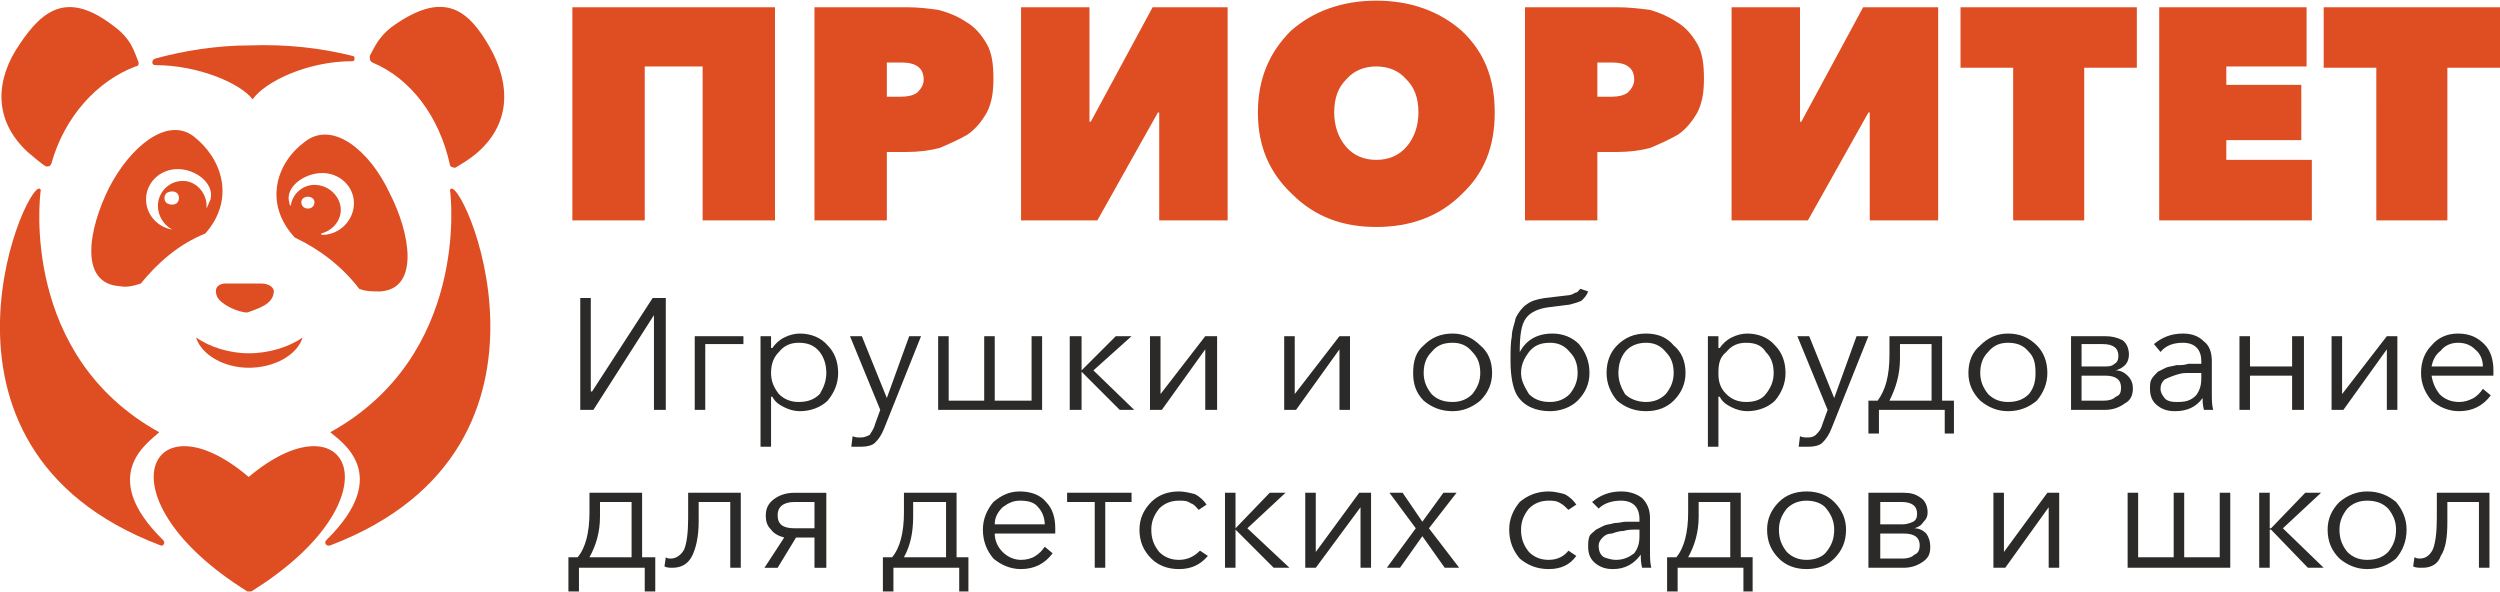
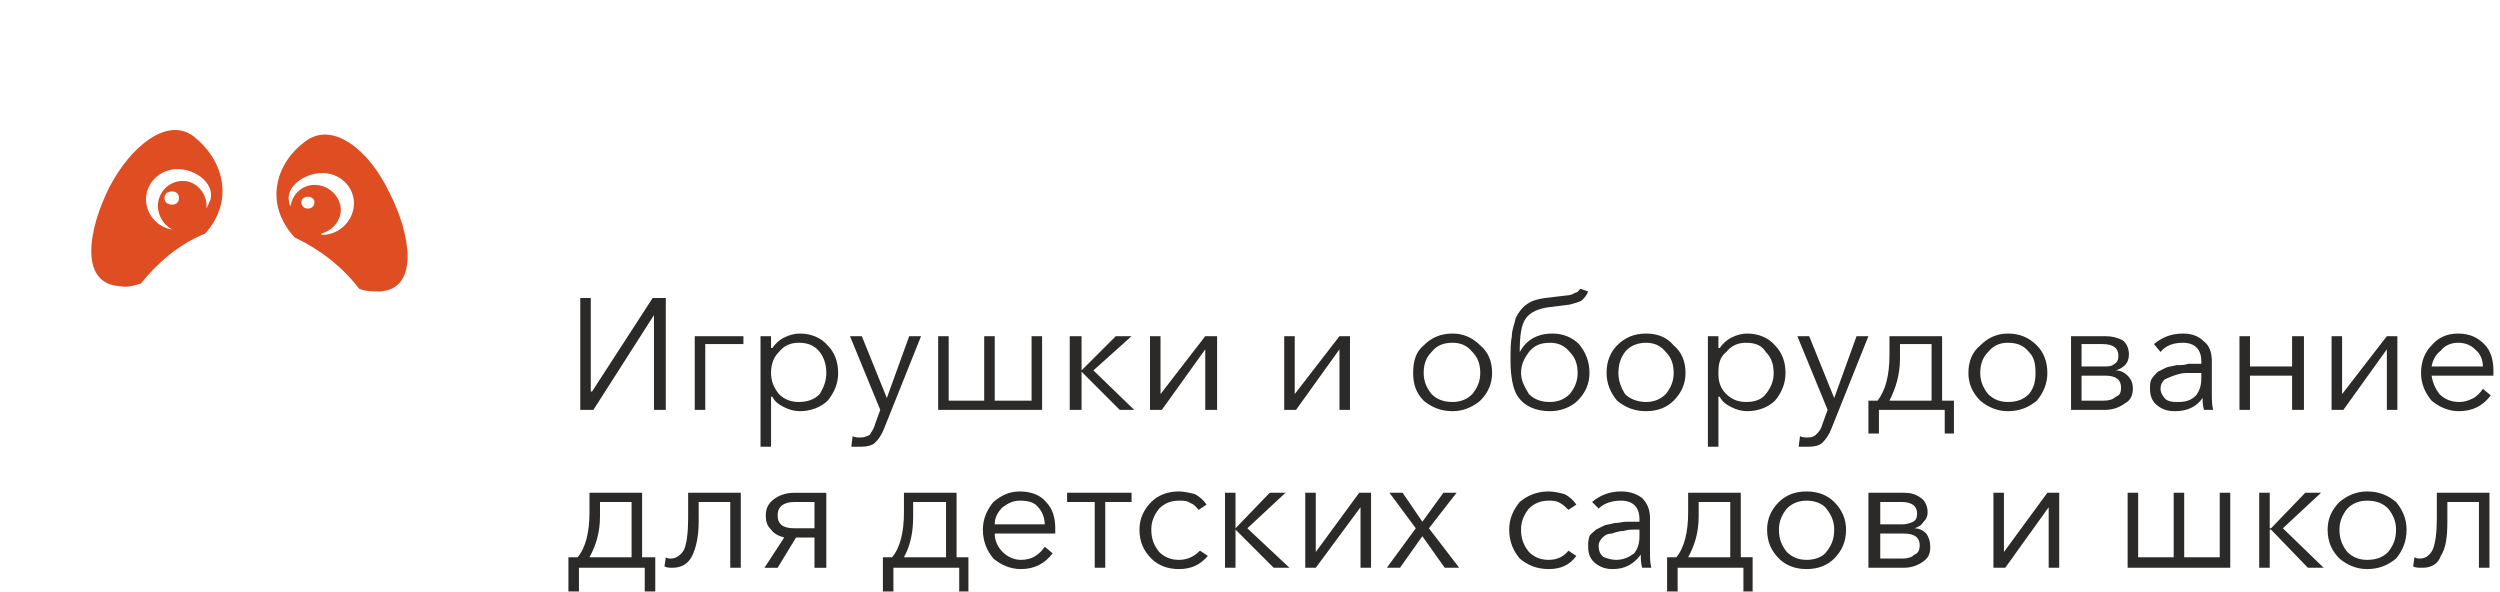
<svg xmlns="http://www.w3.org/2000/svg" width="190" height="45" viewBox="0 0 1900 449" shape-rendering="geometricPrecision" text-rendering="geometricPrecision" image-rendering="optimizeQuality" fill-rule="evenodd" clip-rule="evenodd">
  <defs>
    <style>.fil0,.fil1{fill:#2b2a29;fill-rule:nonzero}.fil1{fill:#df4d22}</style>
  </defs>
  <path class="fil0" d="M441 311v-85h8v71h1l46-71h10v85h-9v-72l-46 72h-10zm87 0v-56h37v6h-29v50h-8zm50 28v-84h8v9h1c2-3 5-6 9-8s8-3 12-3c8 0 16 3 21 9 5 5 8 12 8 21 0 8-3 15-8 21-5 5-13 8-21 8-4 0-8-1-12-3s-7-4-9-8h-1v38h-8zm29-34c7 0 12-2 16-6 3-5 5-10 5-16 0-7-2-12-5-16-4-5-9-7-16-7-6 0-11 2-15 7-4 4-6 9-6 16 0 6 2 11 6 16 4 4 9 6 15 6zm48 34h-8l1-8c2 1 4 1 6 1 3 0 5-1 7-2 1-2 3-4 4-8l4-11-23-56h9l19 47 17-47h9l-28 70c-2 5-4 8-7 11-2 2-6 3-10 3zm58-28v-56h8v49h27v-49h8v49h28v-49h8v56h-79zm100 0v-56h9v26l26-26h12l-29 26 31 30h-11l-29-29v29h-9zm61 0v-56h8v44l34-44h9v56h-9v-46l-33 46h-9zm102 0v-56h8v44l34-44h8v56h-8v-46l-33 46h-9zm128 1c-9 0-16-3-22-8-6-6-8-13-8-21 0-9 2-16 8-21 6-6 13-9 22-9 8 0 15 3 21 9 6 5 9 12 9 21 0 8-3 15-9 21-6 5-13 8-21 8zm0-7c6 0 11-2 15-6 4-5 6-10 6-16 0-7-2-12-6-16-4-5-9-7-15-7-7 0-12 2-16 7-4 4-6 9-6 16 0 6 2 11 6 16 4 4 9 6 16 6zm74 7c-11 0-20-4-25-12-3-5-5-14-5-26 0-8 0-14 1-19 0-5 2-9 3-14 2-4 5-8 8-10 4-3 8-4 14-5l17-2c2 0 5-1 6-2 2 0 3-2 4-3l6 2c-1 3-3 5-5 7-2 1-5 2-9 3l-16 2c-8 1-14 4-17 8-4 5-5 14-5 26 5-9 13-14 25-14 8 0 15 3 20 8 5 6 8 13 8 22 0 8-3 15-9 21-5 5-13 8-21 8zm0-7c6 0 11-2 15-6 4-5 6-10 6-16 0-7-2-12-6-16-4-5-9-7-15-7-7 0-12 2-16 7-3 4-6 9-6 16 0 6 3 11 6 16 4 4 9 6 16 6zm73 7c-9 0-16-3-22-8-5-6-8-13-8-21 0-9 3-16 8-21 6-6 13-9 22-9s16 3 21 9c6 5 9 12 9 21 0 8-3 15-9 21-5 5-12 8-21 8zm0-7c6 0 11-2 15-6 4-5 6-10 6-16 0-7-2-12-6-16-4-5-9-7-15-7s-12 2-16 7c-3 4-5 9-5 16 0 6 2 11 5 16 4 4 10 6 16 6zm47 34v-84h8v9h1c2-3 5-6 9-8s8-3 12-3c8 0 16 3 21 9 5 5 8 12 8 21 0 8-3 15-8 21-5 5-13 8-21 8-4 0-8-1-12-3s-7-4-9-8h-1v38h-8zm29-34c7 0 12-2 15-6 4-5 6-10 6-16 0-7-2-12-6-16-3-5-8-7-15-7-6 0-11 2-15 7-5 4-6 9-6 16 0 6 1 11 6 16 4 4 9 6 15 6zm48 34h-8l1-8c2 1 4 1 6 1 3 0 5-1 6-2 2-2 4-4 5-8l4-11-23-56h9l19 47 17-47h9l-28 70c-2 5-4 8-7 11-2 2-6 3-10 3zm45-10v-25h7c6-8 9-19 9-35v-14h40v49h9v25h-7v-18h-50v18h-8zm16-25h32v-43h-24v11c0 12-3 22-8 32zm90 8c-8 0-15-3-21-8-6-6-9-13-9-21 0-9 3-16 9-21 6-6 13-9 21-9 9 0 16 3 22 9 5 5 8 12 8 21 0 8-3 15-8 21-6 5-13 8-22 8zm0-7c7 0 12-2 16-6 4-5 5-10 5-16 0-7-1-12-5-16-4-5-9-7-16-7-6 0-11 2-15 7-4 4-6 9-6 16 0 6 2 11 6 16 4 4 9 6 15 6zm48 6v-56h26c5 0 9 1 13 3 3 2 5 6 5 11 0 3-1 6-3 8s-4 3-7 4c4 0 7 2 9 4 3 3 4 6 4 10 0 5-2 9-6 11-4 3-9 5-15 5h-26zm8-7h17c4 0 7-1 9-3 3-1 4-3 4-7 0-6-4-9-12-9h-18v19zm0-26h18c2 0 5 0 7-2 2-1 3-3 3-6 0-6-4-9-12-9h-16v17zm71 34c-5 0-9-1-13-4s-6-7-6-13c0-3 0-5 1-7s3-4 5-6l6-3c2-1 5-1 8-2 4 0 6 0 9-1h10v-2c0-9-5-14-14-14-7 0-13 2-17 7l-5-6c6-5 13-8 22-8 7 0 12 2 16 6 4 3 6 8 6 15v24c0 5 0 9 1 13h-7c-1-4-1-6-1-9-5 7-12 10-21 10zm2-7c6 0 10-1 14-5 3-4 4-8 4-13v-4h-12c-3 0-6 1-9 2s-5 2-7 3c-2 2-3 4-3 7s2 6 4 8c3 2 6 2 9 2zm47 6v-56h8v23h32v-23h9v56h-9v-26h-32v26h-8zm70 0v-56h8v44l34-44h8v56h-8v-46l-33 46h-9zm97 1c-8 0-15-3-21-8-5-6-8-13-8-21 0-9 3-16 8-21 5-6 12-9 20-9 9 0 15 3 20 8s7 12 7 20v4h-47c1 6 3 10 6 14 4 4 9 6 15 6 4 0 7-1 11-3 3-2 5-4 7-7l6 5c-6 8-14 12-24 12zm-21-34h39c0-5-2-10-6-13-3-3-7-5-13-5-5 0-10 2-13 6-4 3-6 7-7 12zM432 449v-26h7c6-7 9-19 9-34v-15h40v49h10v26h-8v-18h-50v18h-8zm16-26h32v-42h-24v11c0 12-3 22-8 31zm63 8c-2 0-4 0-6-1l1-7c1 1 3 1 4 1 4 0 8-3 10-7 2-5 3-13 3-24v-19h40v57h-8v-50h-24v15c0 11-2 20-5 26s-8 9-15 9zm70 0l15-23c-4-1-8-3-10-6-3-3-4-6-4-11s2-9 6-12 9-5 16-5h24v57h-9v-23h-14l-14 23h-10zm23-30h15v-20h-15c-9 0-13 4-13 10 0 7 4 10 13 10zm67 48v-26h7c6-7 9-19 9-34v-15h40v49h9v26h-7v-18h-50v18h-8zm16-26h32v-42h-25v11c0 12-2 22-7 31zm89 9c-8 0-15-3-21-8-5-6-8-13-8-22 0-8 3-15 8-21 6-5 12-8 20-8 9 0 16 3 20 8 5 5 7 12 7 20v4h-46c0 5 2 10 6 14s9 6 14 6c4 0 8-1 11-3s5-4 7-7l6 5c-6 8-14 12-24 12zm-20-34h38c0-5-2-10-5-13-3-4-8-5-14-5-5 0-9 2-13 5-4 4-6 8-6 13zm76 33v-50h-21v-7h49v7h-20v50h-8zm86-9c-6 7-13 10-22 10s-16-3-21-8c-6-6-9-13-9-22 0-8 3-15 9-21 5-5 12-8 21-8 4 0 8 1 12 2 4 2 7 5 9 8l-6 4c-2-2-3-4-6-5-3-2-5-2-9-2-6 0-11 2-15 6-4 5-6 10-6 16 0 7 2 12 6 17 4 4 9 6 15 6 7 0 12-3 16-7l6 4zm13 9v-57h8v27l26-27h12l-29 27 32 30h-12l-29-29v29h-8zm61 0v-57h8v45l33-45h9v57h-8v-46l-34 46h-8zm62 0l22-30-20-27h10l15 22 16-22h10l-21 27 23 30h-11l-17-24-17 24h-10zm144-9c-5 7-12 10-21 10s-16-3-22-8c-5-6-8-13-8-22 0-8 3-15 8-21 6-5 13-8 22-8 4 0 8 1 12 2 4 2 7 5 9 8l-6 4c-2-2-4-4-6-5-3-2-6-2-9-2-6 0-11 2-15 6-4 5-6 10-6 16 0 7 2 12 6 17 4 4 9 6 15 6 7 0 12-3 15-7l6 4zm28 10c-5 0-9-1-13-4s-6-7-6-13c0-3 0-5 1-8 1-2 3-3 5-5l6-3c2-1 5-1 8-2 4 0 6-1 9-1h10v-2c0-9-5-14-14-14-7 0-13 2-17 6l-5-5c6-5 13-8 22-8 7 0 12 2 16 5 4 4 6 9 6 15v25c0 5 0 9 1 13h-7c-1-4-1-7-1-10-5 7-12 11-21 11zm2-7c6 0 10-2 14-5 3-4 4-8 4-13v-5h-2c-4 0-7 0-10 1-3 0-6 1-9 2-3 0-5 1-7 3s-3 4-3 6c0 4 1 7 4 9 3 1 6 2 9 2zm39 24v-26h7c6-7 9-19 9-34v-15h40v49h9v26h-7v-18h-50v18h-8zm16-26h32v-42h-24v11c0 12-3 22-8 31zm90 9c-9 0-16-3-21-8-6-6-9-13-9-22 0-8 3-15 9-21 5-5 12-8 21-8s16 3 21 8c6 6 9 13 9 21 0 9-3 16-9 22-5 5-12 8-21 8zm0-7c6 0 12-2 15-6 4-5 6-10 6-17 0-6-2-11-6-16-3-4-9-6-15-6s-11 2-15 6c-4 5-6 10-6 16 0 7 2 12 6 17 4 4 9 6 15 6zm47 6v-57h27c5 0 9 1 13 4 3 2 5 6 5 11 0 3-1 5-3 7-2 3-4 4-7 5 4 0 7 2 9 4 2 3 3 6 3 10 0 5-1 8-5 11s-9 5-15 5h-27zm9-7h17c4 0 7-1 9-3 3-1 4-4 4-7 0-6-4-9-12-9h-18v19zm0-26h17c3 0 6-1 8-2s3-3 3-6c0-6-4-9-12-9h-16v17zm86 33v-57h8v45l33-45h9v57h-8v-46l-33 46h-9zm102 0v-57h8v49h27v-49h8v49h27v-49h8v57h-78zm100 0v-57h8v27h1l26-27h12l-29 27 31 30h-12l-28-29h-1v29h-8zm82 1c-8 0-15-3-21-8-6-6-9-13-9-22 0-8 3-15 9-21 6-5 13-8 21-8 9 0 16 3 22 8 5 6 8 13 8 21 0 9-3 16-8 22-6 5-13 8-22 8zm0-7c7 0 12-2 16-6 4-5 6-10 6-17 0-6-2-11-6-16-4-4-9-6-16-6-6 0-11 2-15 6-4 5-6 10-6 16 0 7 2 12 6 17 4 4 9 6 15 6zm42 6c-3 0-5 0-7-1l1-7c2 1 3 1 4 1 5 0 8-3 10-7 2-5 3-13 3-24v-19h40v57h-8v-50h-24v15c0 11-1 20-5 26-2 6-7 9-14 9z" />
-   <path class="fil1" d="M435 167V5h154v162h-55V50h-44v117h-55zm184 0V5h70c9 0 17 1 24 2 8 2 15 5 21 9 7 4 12 10 16 17s5 16 5 26-1 18-5 26c-4 7-9 13-15 17-7 4-14 7-21 10-8 2-16 3-25 3h-15v52h-55zm55-94h11c5 0 9-1 12-3 3-3 5-6 5-10 0-9-6-13-17-13h-11v26zm102 94V5h52v87h1l47-87h57v162h-52V85h-1l-46 82h-58zm335-20c-17 17-39 25-65 25s-47-8-64-25c-17-16-26-36-26-62s9-46 25-62c17-15 39-23 65-23s48 8 65 23c17 16 25 36 25 62s-8 46-25 62zm-65-26c9 0 17-3 23-10s9-16 9-26c0-11-3-19-9-25-6-7-14-10-23-10s-17 3-23 10c-6 6-9 14-9 25 0 10 3 19 9 26s14 10 23 10zm113 46V5h70c9 0 17 1 25 2 7 2 14 5 20 9 7 4 12 10 16 17s5 16 5 26-1 18-5 26c-4 7-9 13-15 17-7 4-14 7-21 10-8 2-16 3-25 3h-15v52h-55zm55-94h11c5 0 9-1 12-3 3-3 5-6 5-10 0-9-6-13-17-13h-11v26zm102 94V5h52v87h1l47-87h57v162h-52V85h-1l-46 82h-58zm214 0V51h-40V5h134v46h-40v116h-54zm111 0V5h112v45h-61v14h57v42h-57v15h65v46h-116zm165 0V51h-40V5h134v46h-40v116h-54zM283 47c-2-1-2-3-2-5 4-7 7-16 21-25 36-24 54-10 70 18s17 59-11 82c-5 4-10 7-15 10-2 0-4-1-4-2-8-37-30-66-59-78zm-93-13c-25 0-50 4-72 10-3 1-3 5 0 5 33 0 65 14 74 26 9-13 41-29 76-29 2 0 2-4 0-4-24-6-50-9-78-8zm-1 234c-15 0-30-5-40-12 4 13 21 23 40 23 20 0 37-10 41-23-10 7-25 12-41 12zm19-46c-1 9-12 12-20 15-7 0-20-6-23-12-2-5-1-9 5-10h29c5 0 10 3 9 7zm-19 227h2c114-71 74-151-2-87-75-64-115 16-1 87h1zm62-121c105-58 92-178 91-184 6-19 106 195-91 270-3 1-5-2-3-4 51-50 11-75 3-82zm-130 0C16 270 30 150 31 144c-6-19-107 195 91 270 2 1 4-2 2-4-51-50-10-75-3-82zM103 50c2 0 3-2 2-4-3-7-5-17-19-27C52-7 33 6 15 33c-18 26-21 57 6 82 5 4 9 8 14 11 2 0 3 0 4-2 10-36 35-63 64-74z" />
  <path d="M147 103c22 17 32 48 9 74-20 8-36 22-49 38-6 2-11 3-16 2-31-2-24-43-8-75 16-31 44-54 64-39zm10 53v2c1-2 2-5 3-7 3-12-11-23-25-23-13 0-24 10-24 23 0 11 8 21 20 23-6-3-11-10-11-18 0-10 8-19 19-19 10 0 18 9 18 19zm-21-6c0 3-2 5-5 5-4 0-6-2-6-5s2-5 6-5c3 0 5 2 5 5zM296 146c16 31 23 73-7 75-6 0-11 0-16-2-13-17-30-30-49-39-24-26-14-57 8-73 21-16 49 7 64 39zm-51-15c13 0 24 10 24 23s-11 24-24 24c-1 0-1-1-1-1 8-2 15-9 15-18 0-10-9-19-20-19-9 0-17 7-18 16-1-1-1-1-1-2-4-12 11-23 25-23zm-6 22c0 3-2 5-5 5s-5-2-5-5c0-2 2-4 5-4s5 2 5 4z" fill="#df4d22" />
</svg>